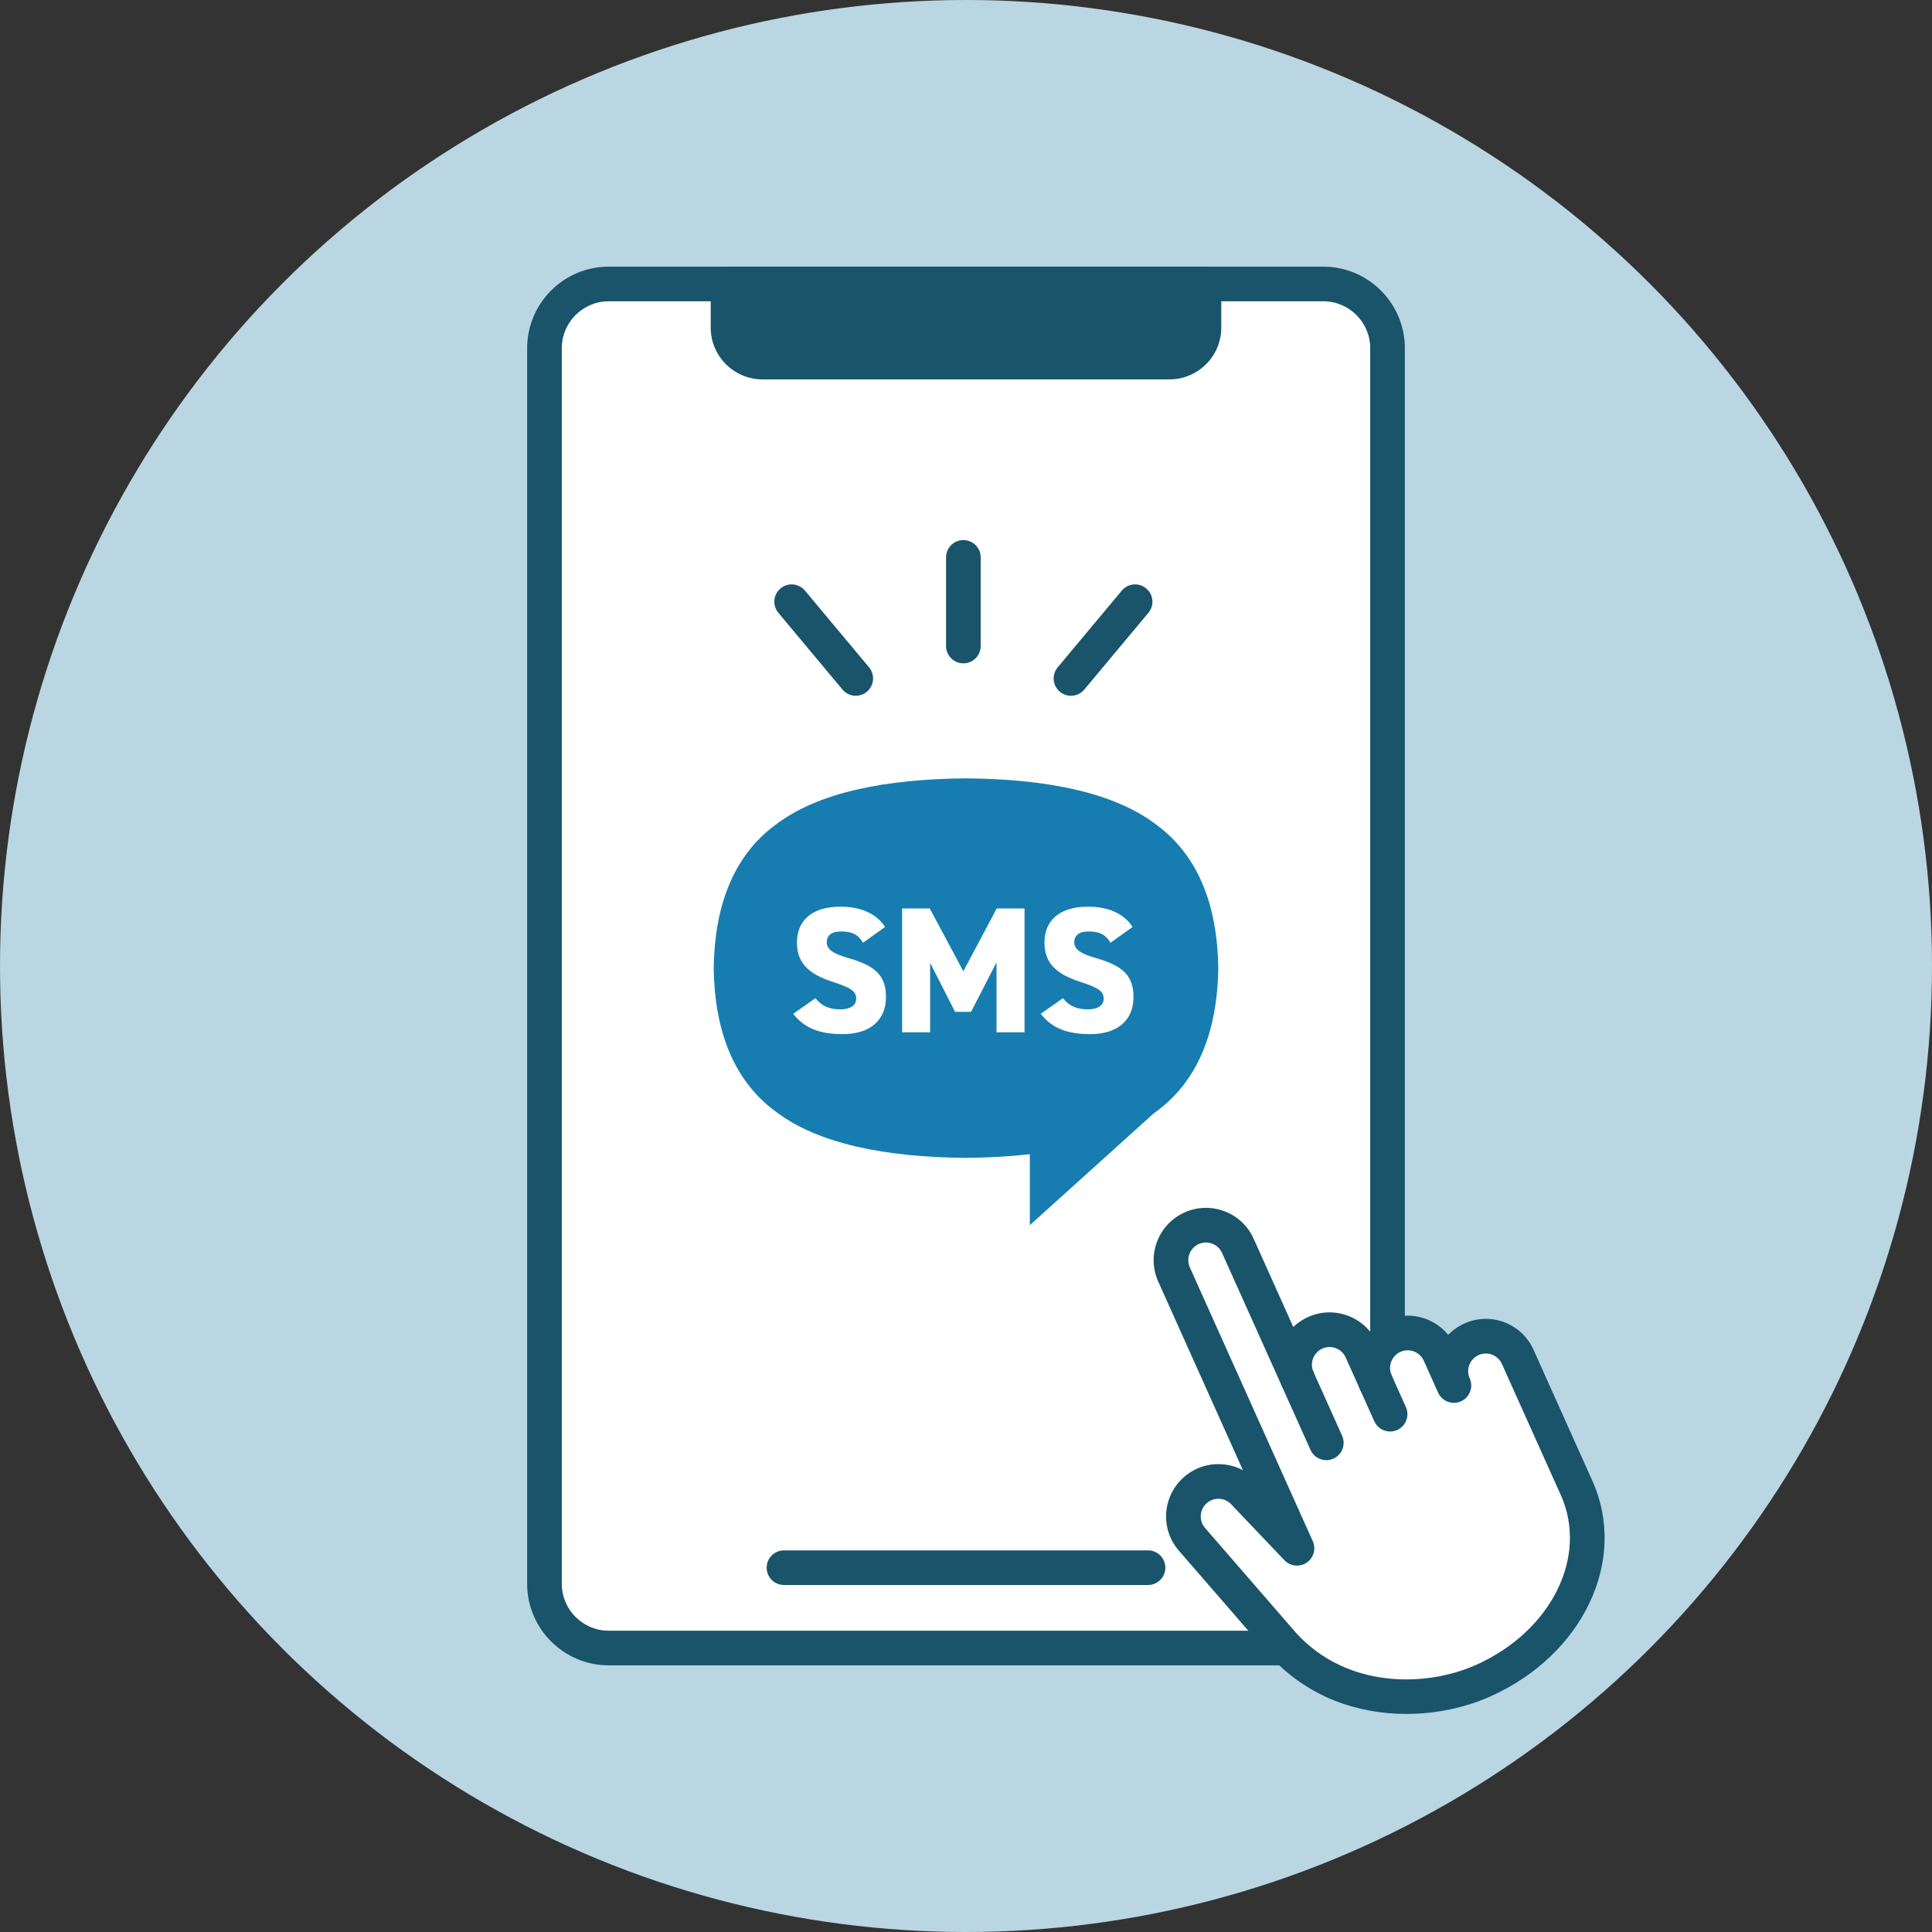
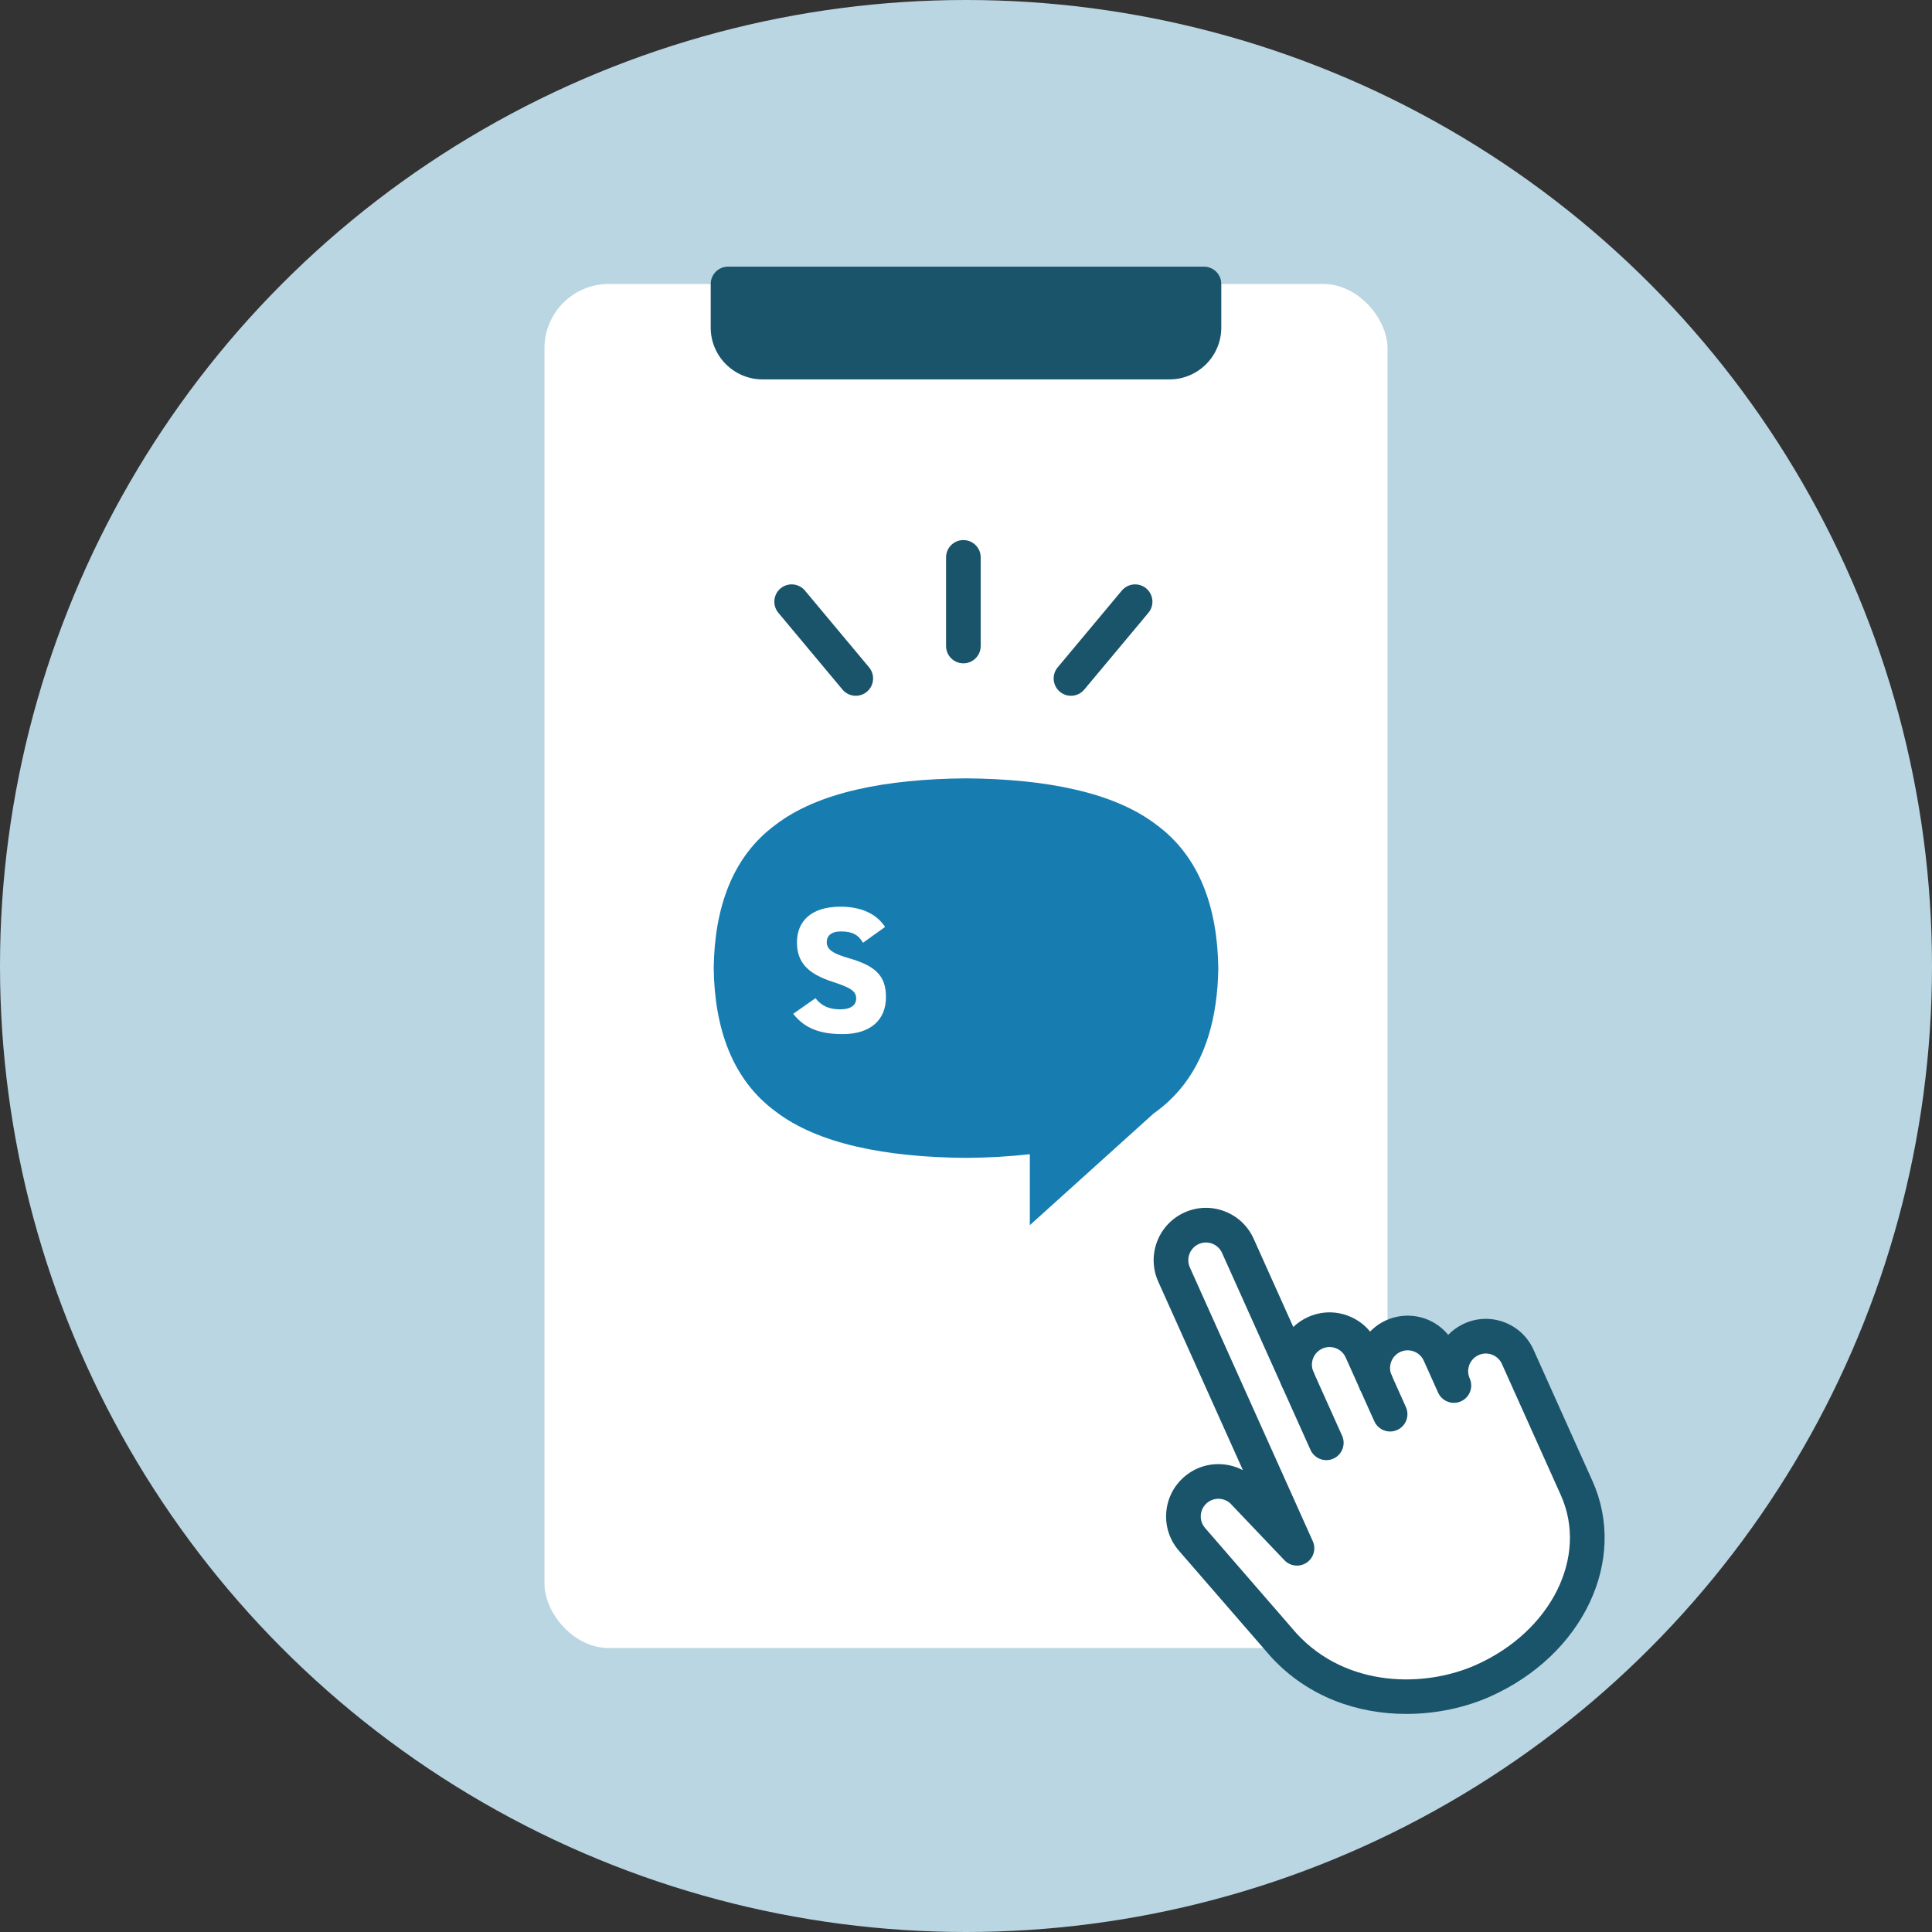
<svg xmlns="http://www.w3.org/2000/svg" viewBox="0 0 500 500">
  <rect x="0" y="0" width="500" height="500" fill="#333333" stroke="none" />
  <circle cx="250" cy="250" fill="#bad6e2" r="250" />
  <rect fill="#fff" height="353.019" rx="16.627" width="218.182" x="140.909" y="73.491" />
-   <path d="m342.464 430.993h-184.928c-11.64 0-21.11-9.47-21.11-21.11v-319.766c0-11.64 9.47-21.11 21.11-21.11h184.928c11.64 0 21.11 9.47 21.11 21.11v319.765c0 11.64-9.47 21.11-21.11 21.11zm-184.928-353.019c-6.696 0-12.144 5.448-12.144 12.143v319.765c0 6.696 5.448 12.143 12.144 12.143h184.928c6.696 0 12.144-5.448 12.144-12.143v-319.765c0-6.696-5.448-12.143-12.144-12.143z" fill="#19546b" />
  <path d="m188.415 73.491h123.17v11.292c0 4.923-3.997 8.919-8.919 8.919h-105.332c-4.923 0-8.919-3.997-8.919-8.919z" fill="#19546b" />
  <path d="m302.666 98.185h-105.332c-7.39 0-13.402-6.012-13.402-13.402v-11.292c0-2.476 2.007-4.483 4.483-4.483h123.17c2.476 0 4.483 2.007 4.483 4.483v11.292c0 7.39-6.012 13.402-13.402 13.402zm-109.768-20.211v6.809c0 2.446 1.99 4.436 4.436 4.436h105.332c2.446 0 4.436-1.99 4.436-4.436v-6.809h-114.203z" fill="#19546b" />
-   <path d="m297.105 410.199h-94.21c-2.476 0-4.483-2.007-4.483-4.483s2.007-4.483 4.483-4.483h94.21c2.476 0 4.483 2.007 4.483 4.483s-2.007 4.483-4.483 4.483z" fill="#19546b" />
  <path d="m305.101 282.259c7-8.111 10.015-19.115 10.195-31.712-.224-15.648-4.811-28.846-15.993-37.083-10.952-8.411-28.498-11.861-49.303-12.029-20.805.168-38.352 3.619-49.303 12.029-11.183 8.237-15.769 21.435-15.993 37.083.224 15.649 4.811 28.846 15.993 37.083 10.952 8.411 28.499 11.861 49.303 12.029 5.801-.047 11.336-.36 16.558-.954l-.039.017v18.351l32.074-28.937c.234-.171.481-.331.709-.506 2.171-1.6 4.087-3.391 5.778-5.347l.033-.03-.013.006z" fill="#177db0" />
  <path d="m223.343 243.984c-1.254-2.137-2.833-2.927-5.713-2.927-2.555 0-3.669 1.162-3.669 2.787 0 1.904 1.672 2.973 5.713 4.134 6.967 1.997 9.615 4.598 9.615 10.079 0 5.806-3.902 9.569-11.194 9.569-5.853 0-9.801-1.44-12.82-5.249l5.76-4.041c1.579 1.998 3.53 2.88 6.41 2.88 2.973 0 4.134-1.254 4.134-2.787 0-1.859-1.301-2.787-6.039-4.32-6.503-2.091-9.29-5.063-9.29-10.219 0-5.295 3.484-9.243 11.287-9.243 5.109 0 9.243 1.718 11.519 5.249z" fill="#fff" />
-   <path d="m249.309 251.369 8.639-16.257h7.2v32.05h-7.246v-18.115l-6.596 12.82h-4.134l-6.457-12.68v17.976h-7.246v-32.05h7.153l8.686 16.257z" fill="#fff" />
-   <path d="m287.399 243.984c-1.254-2.137-2.833-2.927-5.713-2.927-2.555 0-3.67 1.162-3.67 2.787 0 1.904 1.672 2.973 5.713 4.134 6.967 1.997 9.615 4.598 9.615 10.079 0 5.806-3.902 9.569-11.194 9.569-5.853 0-9.801-1.44-12.82-5.249l5.76-4.041c1.579 1.998 3.53 2.88 6.41 2.88 2.973 0 4.134-1.254 4.134-2.787 0-1.859-1.301-2.787-6.039-4.32-6.503-2.091-9.29-5.063-9.29-10.219 0-5.295 3.484-9.243 11.287-9.243 5.109 0 9.243 1.718 11.519 5.249l-5.713 4.088z" fill="#fff" />
  <path d="m380.824 346.604c-.143.064-.283.135-.417.203-4.264 2.177-6.122 7.344-4.139 11.761l-3.706-8.255c-.67-1.493-1.696-2.719-2.943-3.618-2.539-1.841-5.957-2.305-9.018-.931-2.583 1.16-4.348 3.377-5.029 5.911-.529 1.941-.407 4.073.48 6.05l-3.706-8.255c-2.048-4.56-7.408-6.593-11.968-4.545s-6.596 7.401-4.548 11.961l-15.474-34.463c-2.048-4.56-7.404-6.603-11.964-4.555-4.56 2.047-6.6 7.411-4.552 11.971l31.814 70.855-13.497-14.176c-3.275-3.776-8.992-4.181-12.768-.906-3.776 3.276-4.181 8.992-.906 12.768l23.724 27.347c14.484 15.792 37.102 15.76 51.718 9.198 22.602-10.148 31.936-32.377 24.108-49.813l-15.248-33.96c-2.047-4.56-7.401-6.596-11.961-4.548z" fill="#fff" />
  <g fill="#19546b">
    <path d="m363.953 443.564c-12.322 0-25.308-4.185-35.049-14.805-.028-.031-.056-.061-.082-.093l-23.724-27.348c-2.369-2.73-3.533-6.22-3.277-9.826s1.901-6.897 4.632-9.266c2.73-2.369 6.218-3.531 9.826-3.277 1.915.136 3.742.663 5.389 1.537l-21.916-48.81c-3.058-6.811-.005-14.84 6.806-17.898 3.298-1.481 6.976-1.589 10.356-.3 3.378 1.286 6.053 3.811 7.534 7.109l10.253 22.835c1.107-1.063 2.401-1.94 3.843-2.587 3.297-1.481 6.975-1.589 10.354-.307 2.254.856 4.196 2.263 5.679 4.083 1.18-1.22 2.595-2.221 4.19-2.938 4.408-1.979 9.576-1.446 13.487 1.392.946.682 1.799 1.487 2.536 2.392 1.013-1.047 2.213-1.947 3.581-2.644.189-.098.403-.204.622-.302 3.296-1.48 6.971-1.588 10.348-.303 3.378 1.284 6.054 3.808 7.535 7.106l15.248 33.96c9.199 20.489-2.38 44.972-26.361 55.74-6.315 2.836-13.926 4.547-21.809 4.548zm-28.401-20.822c12.968 14.093 33.208 14.078 46.537 8.094 19.394-8.708 28.993-27.986 21.854-43.887l-15.248-33.96c-.5-1.113-1.402-1.965-2.542-2.398-1.139-.433-2.38-.396-3.492.103-.001 0-.003.001-.004.001-.067.031-.133.066-.196.098-2.182 1.113-3.099 3.718-2.102 5.938 1.014 2.259.005 4.912-2.254 5.927s-4.912.004-5.926-2.253c-.002-.004-.003-.008-.005-.012l-3.701-8.243c-.332-.74-.828-1.351-1.474-1.816-1.331-.966-3.075-1.146-4.561-.479-1.253.563-2.177 1.651-2.536 2.984-.196.72-.31 1.816.236 3.039l.005.011c1.014 2.259.006 4.912-2.253 5.926s-4.912.005-5.926-2.253c-.001-.004-.003-.008-.005-.012l-3.701-8.243c-.499-1.112-1.402-1.964-2.543-2.396-1.142-.433-2.384-.397-3.498.104-1.113.5-1.965 1.402-2.398 2.542-.432 1.137-.397 2.375.1 3.486l.003.006c1.014 2.259.005 4.912-2.254 5.927-2.258 1.012-4.912.004-5.926-2.253l-15.474-34.463c-.5-1.115-1.405-1.968-2.546-2.403-1.14-.435-2.38-.398-3.492.101-2.3 1.033-3.331 3.745-2.299 6.046l31.814 70.854c.895 1.993.223 4.34-1.59 5.558-1.814 1.219-4.24.951-5.747-.63l-13.497-14.176c-.047-.05-.094-.101-.139-.154-.799-.922-1.91-1.477-3.127-1.563-1.222-.089-2.395.307-3.317 1.106-.922.8-1.477 1.91-1.563 3.127s.306 2.395 1.106 3.316l23.682 27.3zm45.272-76.138h.008z" />
    <path d="m343.248 377.885c-1.711 0-3.346-.986-4.092-2.648l-7.414-16.514c-1.014-2.259-.005-4.912 2.254-5.926 2.258-1.015 4.912-.005 5.926 2.253l7.414 16.514c1.014 2.259.005 4.912-2.254 5.927-.596.268-1.22.395-1.834.395z" />
    <path d="m359.761 370.472c-1.711 0-3.346-.986-4.092-2.649l-3.75-8.351c-1.014-2.258-.005-4.911 2.254-5.926 2.258-1.017 4.912-.006 5.926 2.254l3.749 8.351c1.014 2.258.005 4.912-2.254 5.926-.596.268-1.22.395-1.834.395z" />
    <path d="m249.322 171.672c-2.476 0-4.483-2.007-4.483-4.483v-22.936c0-2.476 2.007-4.483 4.483-4.483s4.483 2.007 4.483 4.483v22.936c0 2.476-2.007 4.483-4.483 4.483z" />
    <path d="m277.168 180.066c-1.014 0-2.033-.341-2.872-1.043-1.9-1.587-2.154-4.415-.566-6.315l16.593-19.862c1.587-1.9 4.414-2.156 6.315-.566 1.9 1.587 2.154 4.415.566 6.315l-16.593 19.862c-.887 1.062-2.16 1.609-3.443 1.609z" />
    <path d="m221.476 180.066c-1.283 0-2.556-.547-3.443-1.609l-16.593-19.862c-1.587-1.9-1.334-4.728.566-6.315 1.901-1.587 4.728-1.334 6.315.566l16.593 19.862c1.587 1.9 1.334 4.728-.566 6.315-.839.7-1.858 1.043-2.872 1.043z" />
  </g>
</svg>